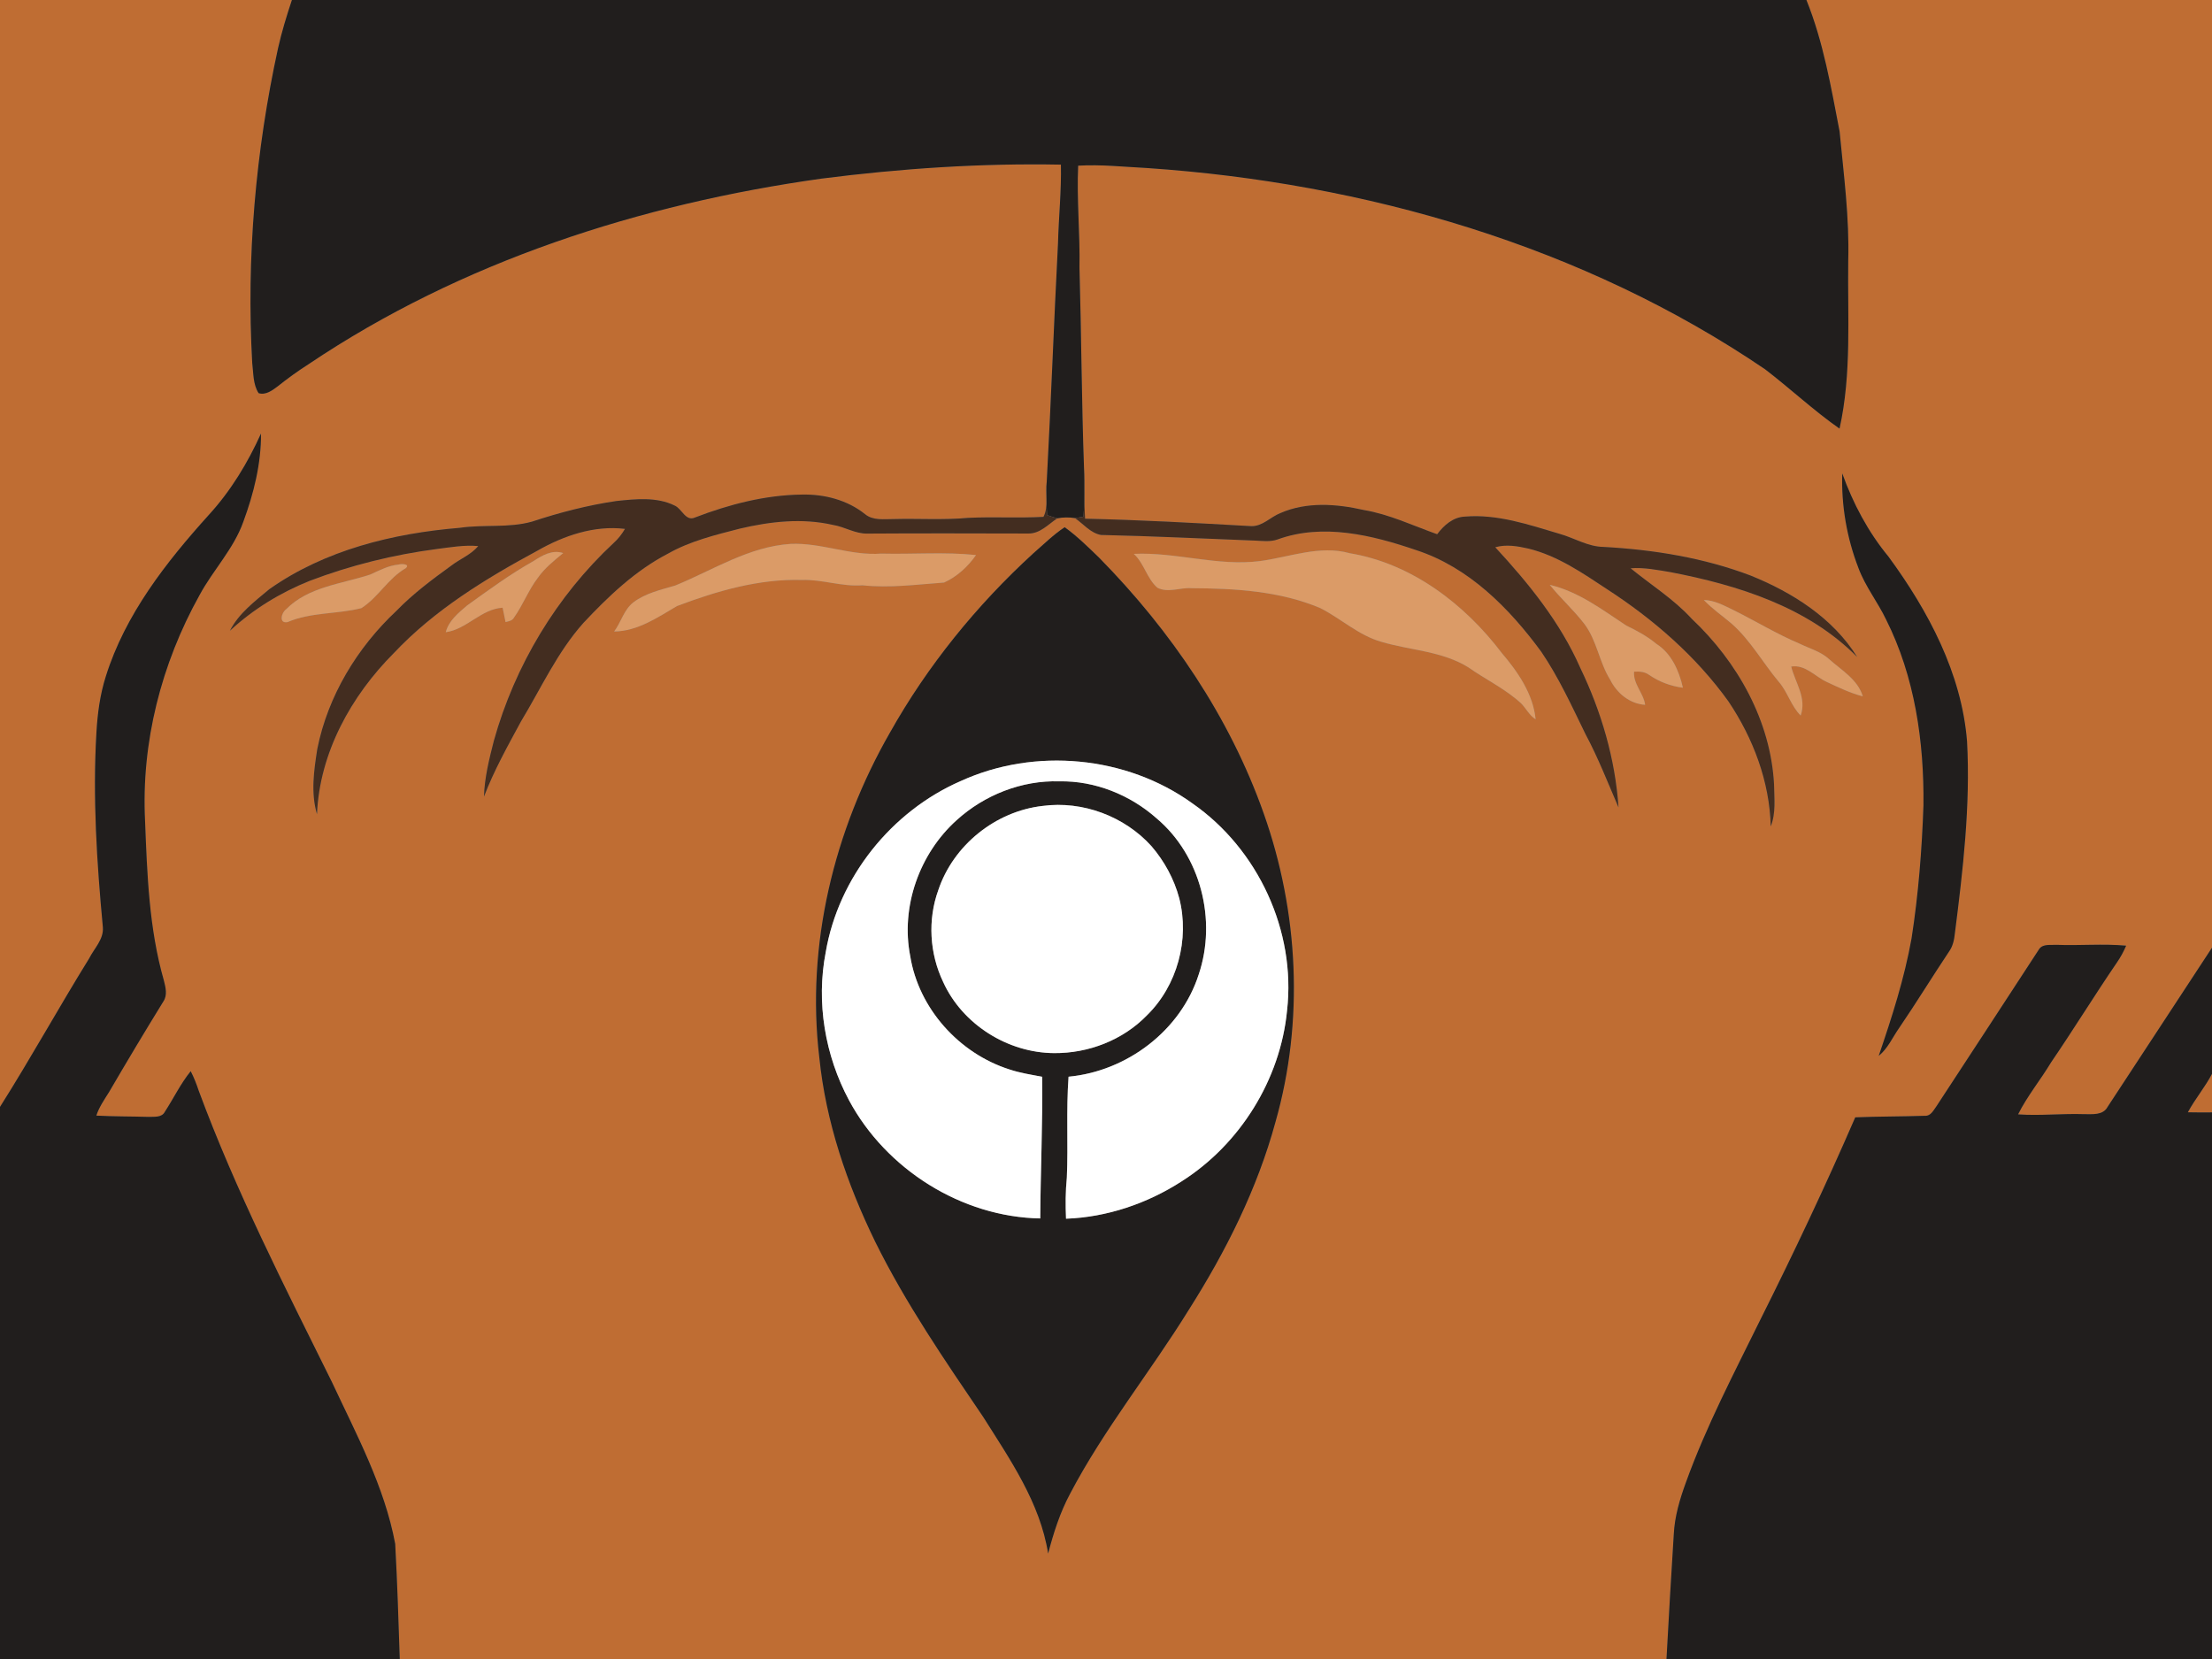
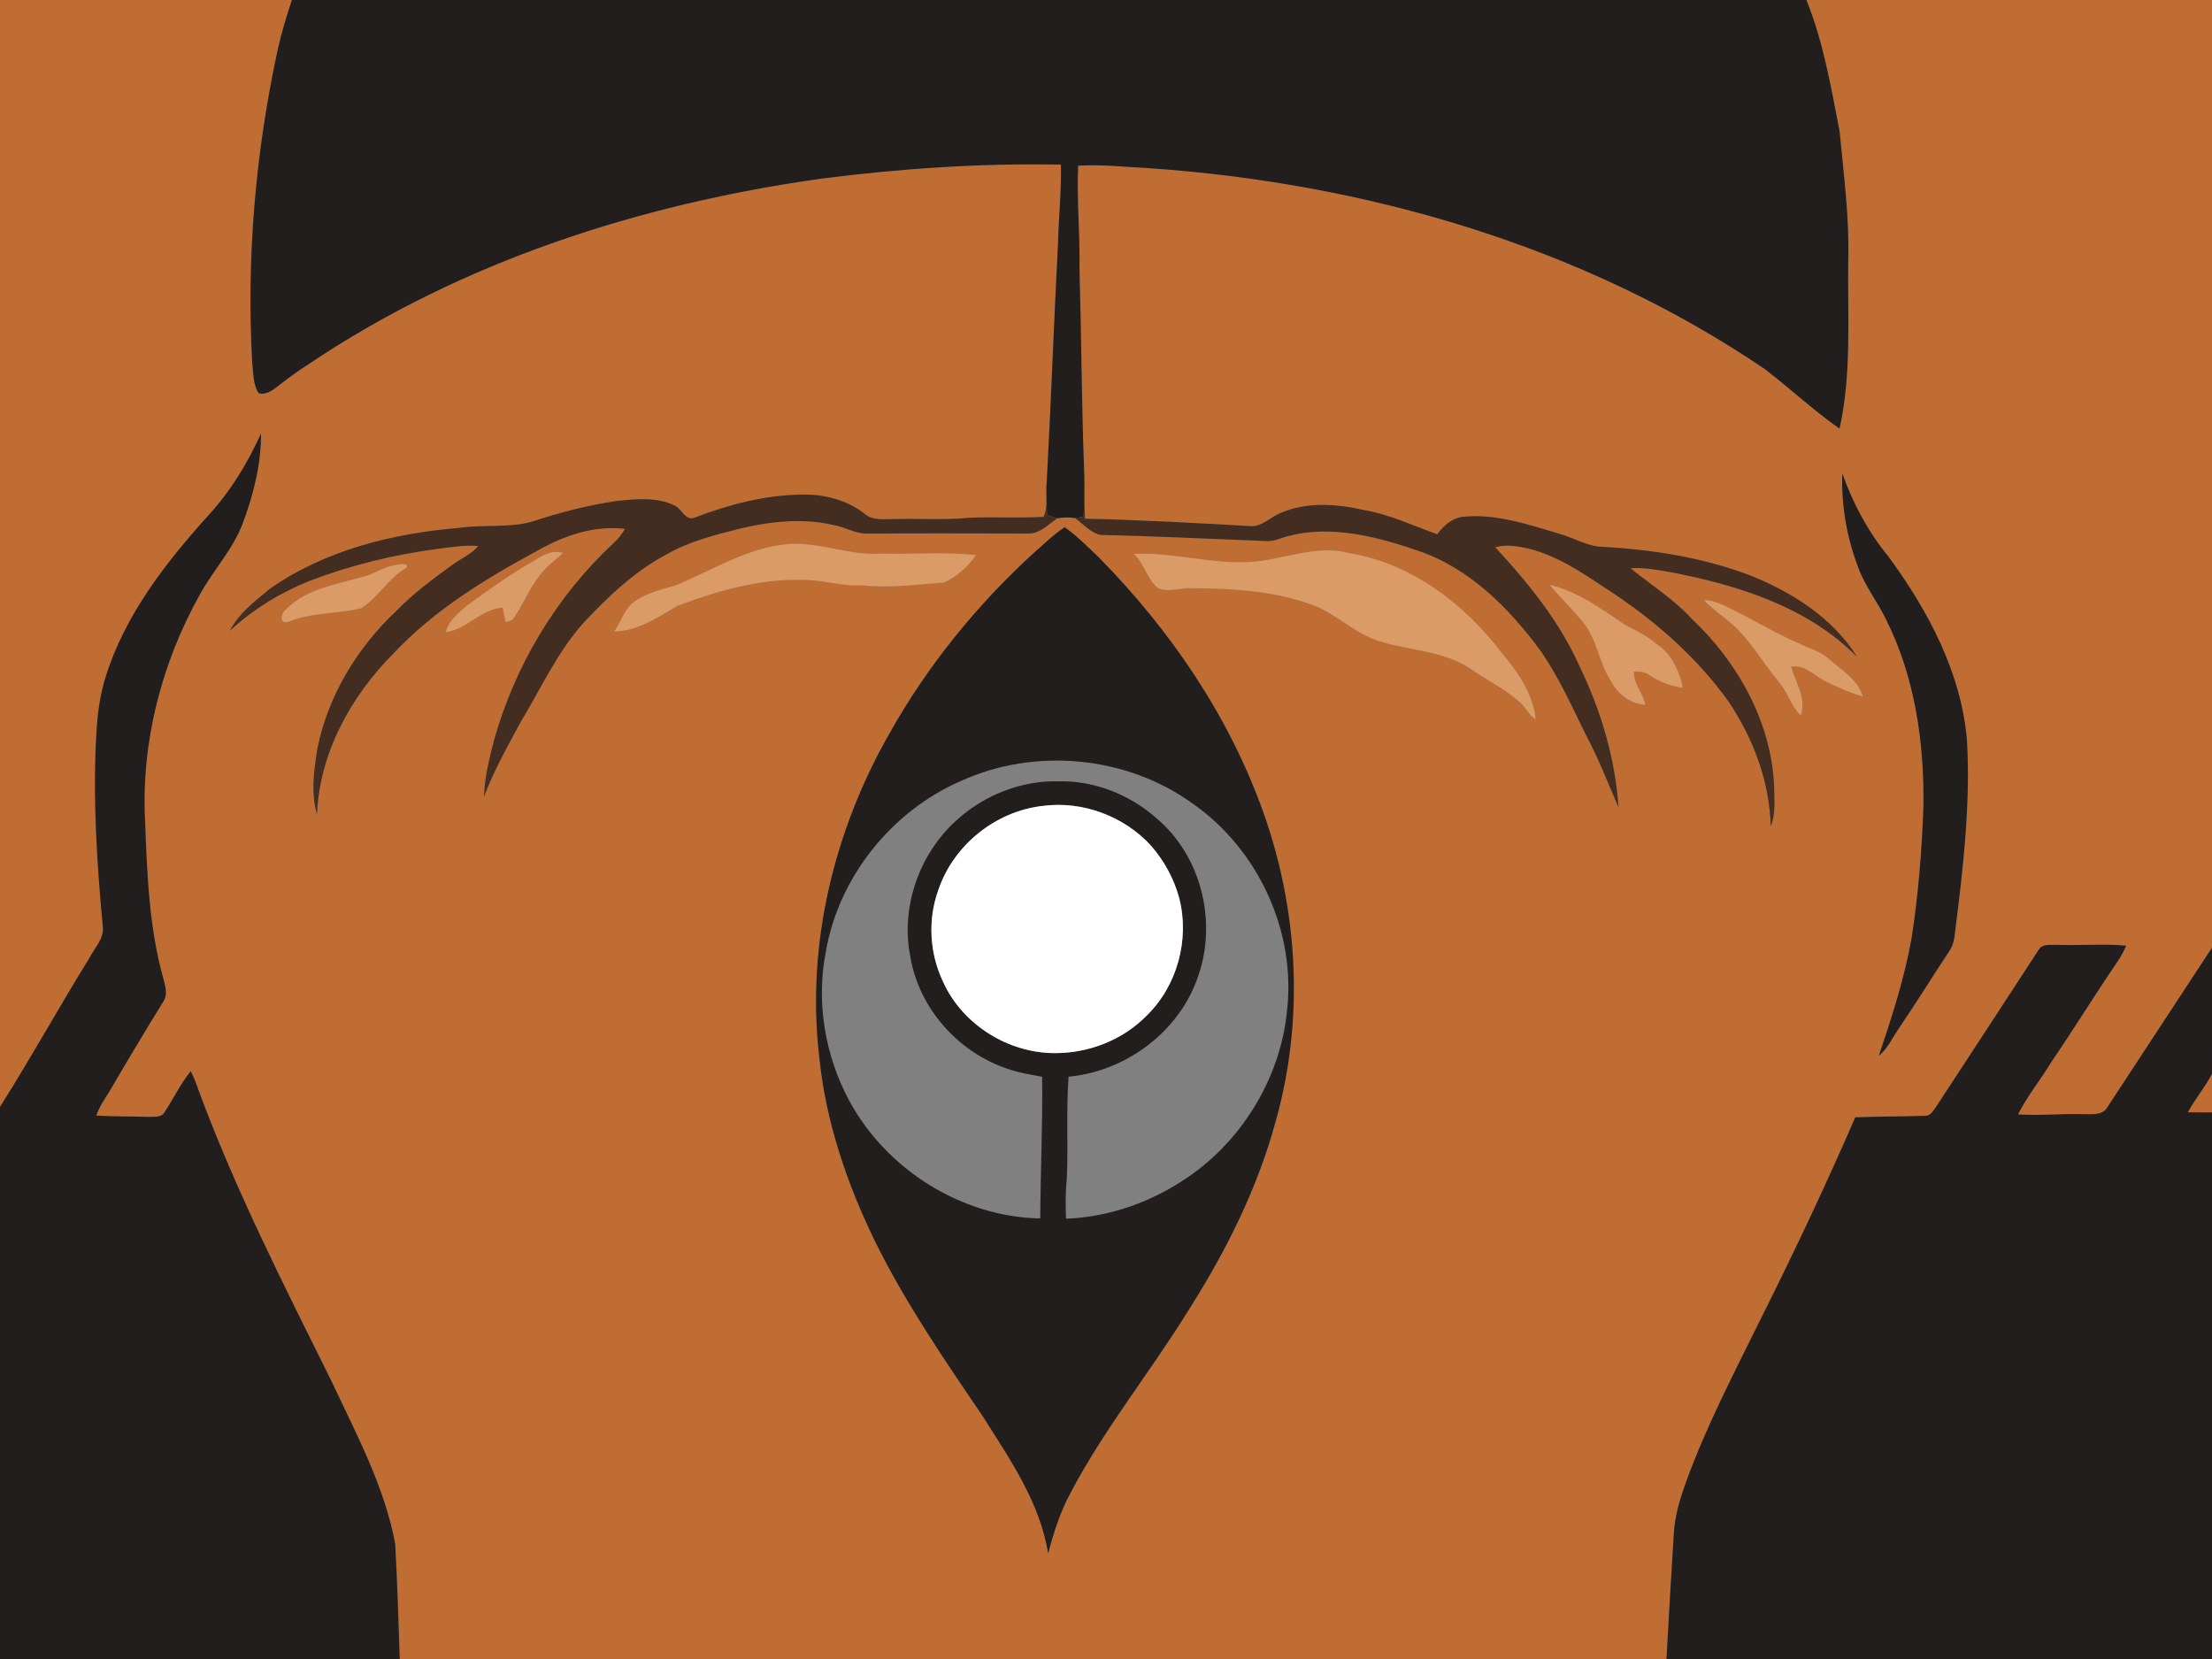
<svg xmlns="http://www.w3.org/2000/svg" width="1280pt" height="960pt" viewBox="0 0 1280 960" version="1.1">
  <rect x="0" y="0" width="1280" height="960" fill="#808080" stroke="none" />
  <g id="#bf6d33ff">
    <path fill="#bf6d33" opacity="1.00" d=" M 0.00 0.00 L 168.91 0.00 C 165.86 9.17 163.02 18.43 160.90 27.87 C 147.86 87.53 142.54 149.00 145.95 210.00 C 146.69 215.87 146.33 222.37 149.65 227.51 C 153.77 228.77 157.50 225.95 160.61 223.63 C 166.40 219.00 172.42 214.66 178.67 210.67 C 266.93 151.31 370.58 118.05 475.35 103.36 C 521.27 97.49 567.60 94.38 613.91 95.27 C 614.24 110.52 612.61 125.73 612.22 140.97 C 609.83 186.90 608.19 232.87 605.70 278.80 C 604.60 285.46 606.99 293.01 603.81 299.08 C 589.34 299.88 574.78 298.96 560.28 299.66 C 545.89 301.00 531.43 299.98 517.01 300.37 C 511.45 300.35 505.16 301.34 500.53 297.49 C 490.31 289.30 476.94 285.89 464.00 286.19 C 442.77 286.45 421.94 291.86 402.21 299.44 C 396.77 301.92 394.70 294.52 390.51 292.60 C 380.06 287.39 367.85 288.76 356.63 289.92 C 340.02 292.36 323.71 296.61 307.77 301.87 C 294.19 305.63 279.93 303.39 266.11 305.42 C 227.39 308.62 188.02 318.27 155.87 340.92 C 147.40 348.01 138.12 354.92 133.03 365.00 C 146.45 352.55 162.21 342.94 179.17 336.12 C 202.91 327.09 227.70 320.95 252.89 317.67 C 260.79 316.67 268.74 315.25 276.73 316.00 C 272.54 321.00 266.29 323.37 261.21 327.26 C 250.10 335.31 239.02 343.55 229.44 353.43 C 206.71 374.71 189.74 402.70 183.61 433.39 C 181.66 445.83 179.77 458.80 183.43 471.13 C 184.92 435.62 203.18 402.66 227.91 377.90 C 251.37 352.96 280.97 334.86 310.88 318.71 C 326.15 309.98 343.87 303.87 361.65 306.05 C 359.88 309.04 357.74 311.82 355.15 314.15 C 322.07 344.93 297.95 385.10 285.80 428.57 C 283.10 439.21 280.36 449.96 280.06 460.99 C 285.82 445.89 293.77 431.71 301.45 417.51 C 313.08 398.30 322.46 377.44 337.53 360.54 C 351.97 345.12 367.56 330.22 386.48 320.39 C 399.36 313.08 413.86 309.57 428.08 305.90 C 445.66 301.76 464.17 299.66 481.97 303.74 C 488.79 304.82 494.89 308.92 501.92 308.77 C 532.97 308.55 564.02 308.67 595.06 308.73 C 601.84 308.84 606.57 303.41 611.80 299.94 C 615.17 299.30 618.63 299.27 622.02 299.80 C 626.92 303.16 630.99 308.45 637.10 309.56 C 666.74 310.20 696.38 311.68 726.02 312.81 C 730.42 312.97 734.98 313.67 739.25 312.17 C 765.50 302.60 794.06 309.64 819.53 318.34 C 849.95 328.24 873.40 351.93 891.89 377.16 C 902.02 392.08 909.53 408.54 917.41 424.70 C 924.78 438.44 930.40 452.98 936.58 467.23 C 934.68 439.17 926.61 411.72 914.43 386.44 C 902.88 360.17 884.61 337.58 865.25 316.68 C 871.57 314.87 878.18 316.02 884.46 317.45 C 901.30 321.57 915.74 331.56 929.99 340.97 C 956.83 358.38 981.45 379.78 1000.18 405.86 C 1014.52 427.22 1024.02 452.30 1024.66 478.21 C 1027.75 470.51 1026.67 462.08 1026.58 454.01 C 1024.66 417.18 1005.43 383.01 978.94 358.07 C 968.56 346.71 955.42 338.51 943.58 328.85 C 951.36 328.24 959.03 329.82 966.67 331.08 C 1005.67 338.58 1046.08 351.19 1074.69 380.20 C 1060.68 357.65 1037.23 342.83 1013.07 333.07 C 985.91 322.75 956.91 318.08 927.98 316.48 C 918.83 316.39 910.94 311.26 902.34 308.87 C 884.67 303.62 866.52 297.39 847.84 298.93 C 840.91 299.16 835.59 303.89 831.63 309.14 C 817.57 304.14 803.92 297.60 789.08 295.11 C 773.27 291.51 755.96 290.26 740.78 296.96 C 735.10 299.22 730.58 304.61 724.08 304.46 C 692.04 302.65 659.98 300.85 627.89 300.15 C 627.23 290.37 628.09 280.56 627.28 270.79 C 625.88 232.21 625.76 193.59 624.65 154.99 C 625.03 135.28 623.00 115.58 623.89 95.87 C 637.18 95.08 650.46 96.57 663.73 97.23 C 789.89 105.80 916.11 142.20 1021.35 213.66 C 1035.93 224.83 1049.45 237.52 1064.47 248.04 C 1071.56 216.17 1069.06 183.37 1069.50 151.00 C 1070.23 125.93 1066.88 101.00 1064.51 76.09 C 1059.56 50.43 1055.13 24.34 1045.31 0.00 L 1280.00 0.00 L 1280.00 548.38 C 1259.86 579.10 1239.71 609.83 1219.56 640.54 C 1216.89 645.50 1210.76 644.67 1206.04 644.72 C 1193.29 644.28 1180.53 645.73 1167.79 644.84 C 1173.11 634.21 1180.75 624.97 1186.85 614.80 C 1199.89 595.71 1211.98 576.00 1225.02 556.91 C 1227.13 553.88 1228.87 550.61 1230.33 547.22 C 1216.91 545.98 1203.42 547.27 1189.98 546.73 C 1186.66 547.00 1182.31 546.02 1180.05 549.09 C 1160.20 579.51 1140.34 609.97 1120.41 640.35 C 1118.76 642.58 1117.22 645.84 1113.97 645.66 C 1100.50 646.11 1087.02 646.01 1073.56 646.56 C 1056.42 686.11 1037.95 725.11 1018.64 763.66 C 1003.44 794.58 987.35 825.20 975.63 857.66 C 972.07 867.39 969.06 877.45 968.55 887.86 C 967.00 911.90 965.66 935.95 964.33 960.00 L 231.33 960.00 C 230.60 937.79 229.90 915.55 228.69 893.37 C 222.52 860.21 206.28 830.13 192.13 799.86 C 164.68 744.43 136.46 689.19 114.97 631.09 C 113.70 627.24 112.21 623.45 110.35 619.85 C 104.48 627.10 100.45 635.57 95.39 643.34 C 93.61 646.81 89.28 646.13 86.04 646.30 C 75.94 645.99 65.83 646.11 55.75 645.56 C 57.34 640.65 60.32 636.40 63.03 632.07 C 73.32 614.44 83.80 596.92 94.51 579.55 C 97.03 575.84 95.82 571.28 94.81 567.30 C 86.23 537.34 85.15 505.94 83.94 475.01 C 81.66 429.63 93.39 383.99 115.44 344.42 C 123.27 329.85 135.25 317.65 140.82 301.87 C 146.83 285.58 151.15 268.31 151.03 250.86 C 143.34 267.90 133.54 284.05 120.88 297.90 C 96.05 325.40 72.44 355.58 61.22 391.42 C 57.86 401.97 56.41 413.00 55.79 424.02 C 53.58 461.55 56.03 499.16 59.52 536.53 C 60.11 543.55 54.50 548.77 51.58 554.62 C 33.98 583.01 17.86 612.29 0.00 640.51 L 0.00 0.00 M 1066.04 273.94 C 1065.45 292.50 1068.68 311.28 1075.38 328.60 C 1079.32 339.31 1086.53 348.30 1091.42 358.53 C 1108.05 391.64 1113.44 429.26 1113.03 465.99 C 1112.15 491.79 1110.10 517.58 1106.13 543.10 C 1101.97 566.27 1094.73 588.76 1087.13 611.00 C 1092.42 606.74 1095.12 600.33 1098.94 594.88 C 1108.85 580.37 1118.01 565.35 1127.77 550.74 C 1130.02 547.64 1130.84 543.85 1131.21 540.11 C 1135.90 503.31 1140.27 466.18 1138.26 429.02 C 1135.11 389.61 1115.84 353.53 1092.84 322.15 C 1081.03 307.86 1072.28 291.34 1066.04 273.94 M 598.05 320.09 C 565.21 350.12 536.79 385.12 514.98 423.94 C 482.58 480.40 466.35 546.97 474.11 611.95 C 477.87 649.18 490.13 685.06 506.45 718.55 C 524.09 754.24 546.67 787.14 568.99 820.01 C 584.52 844.63 601.87 869.59 606.51 898.99 C 609.64 887.05 613.39 875.24 619.25 864.30 C 638.92 826.85 665.72 793.84 687.91 757.94 C 709.35 724.14 727.56 687.94 738.09 649.19 C 754.68 590.93 751.45 527.68 731.27 470.73 C 711.57 414.91 677.50 364.89 636.15 322.85 C 629.74 316.64 623.34 310.30 616.08 305.08 C 609.52 309.40 603.97 314.98 598.05 320.09 M 457.56 314.73 C 433.41 316.26 412.59 329.86 390.76 338.82 C 382.43 341.28 373.61 343.20 366.53 348.54 C 361.00 352.82 359.44 360.00 355.39 365.42 C 369.00 365.24 380.48 357.31 391.76 350.69 C 414.78 341.99 439.10 334.91 463.99 335.60 C 475.79 335.20 487.18 339.59 499.02 338.68 C 514.77 340.38 530.59 338.23 546.30 337.10 C 553.71 333.75 560.15 327.87 564.79 321.18 C 546.63 319.29 528.25 320.82 510.00 320.36 C 492.22 321.69 475.32 313.94 457.56 314.73 M 729.26 324.65 C 704.71 327.84 680.57 319.35 656.08 320.51 C 662.13 326.00 663.62 334.80 669.78 340.12 C 676.06 343.28 682.95 339.85 689.52 340.37 C 714.64 340.50 740.58 341.97 764.03 351.89 C 776.04 358.01 786.24 367.72 799.46 371.43 C 816.17 376.37 834.54 376.73 849.71 386.19 C 859.74 393.24 870.99 398.57 880.10 406.90 C 883.11 409.86 884.91 413.96 888.61 416.22 C 887.15 401.58 878.36 388.82 869.06 377.92 C 847.53 349.53 816.86 326.08 781.05 320.13 C 763.78 315.30 746.35 322.33 729.26 324.65 M 308.65 324.71 C 295.21 332.23 282.80 341.39 270.30 350.36 C 265.31 354.63 259.66 359.16 257.95 365.82 C 270.02 364.23 278.43 352.38 290.84 351.66 C 291.39 354.43 291.96 357.20 292.55 359.97 C 294.32 359.49 296.39 359.23 297.37 357.45 C 302.62 350.11 305.75 341.49 311.26 334.32 C 315.21 328.69 320.64 324.39 325.89 320.05 C 319.61 317.90 313.75 321.41 308.65 324.71 M 230.57 326.70 C 224.70 327.28 219.52 330.07 214.26 332.46 C 197.69 337.92 178.42 339.50 165.58 352.55 C 162.79 354.52 161.23 360.98 166.38 359.98 C 179.99 354.17 195.03 355.47 209.12 351.91 C 218.88 345.69 224.63 334.63 234.78 328.79 C 237.59 326.32 232.22 326.15 230.57 326.70 M 896.79 338.43 C 903.12 346.33 910.75 353.09 916.89 361.15 C 924.10 370.76 925.41 383.23 931.75 393.32 C 935.59 401.12 943.08 407.31 951.98 407.84 C 951.03 401.00 945.00 395.85 945.57 388.66 C 948.62 388.49 951.82 388.66 954.35 390.59 C 960.16 394.54 966.85 397.09 973.83 397.95 C 971.65 388.22 967.21 378.08 958.47 372.57 C 953.21 368.17 947.18 364.94 941.05 361.98 C 927.10 352.77 913.39 342.32 896.79 338.43 M 985.92 347.18 C 990.80 352.32 996.69 356.35 1002.08 360.93 C 1013.02 370.59 1020.09 383.55 1029.39 394.63 C 1034.48 400.53 1036.42 408.51 1041.97 414.05 C 1045.60 403.84 1038.82 395.08 1036.51 385.70 C 1044.74 384.42 1050.36 391.57 1057.21 394.68 C 1063.95 397.79 1070.71 401.10 1077.93 402.94 C 1075.00 393.17 1065.67 387.89 1058.52 381.49 C 1053.73 377.07 1047.32 375.36 1041.59 372.57 C 1028.31 366.98 1016.00 359.44 1003.12 353.04 C 997.66 350.41 992.13 347.34 985.92 347.18 Z" />
    <path fill="#bf6d33" opacity="1.00" d=" M 1266.03 643.64 C 1270.19 635.92 1275.93 629.18 1280.00 621.40 L 1280.00 643.70 C 1275.34 643.74 1270.68 643.75 1266.03 643.64 Z" />
  </g>
  <g id="#211e1dff">
    <path fill="#211e1d" opacity="1.00" d=" M 168.91 0.00 L 1045.31 0.00 C 1055.13 24.34 1059.56 50.43 1064.51 76.09 C 1066.88 101.00 1070.23 125.93 1069.50 151.00 C 1069.06 183.37 1071.56 216.17 1064.47 248.04 C 1049.45 237.52 1035.93 224.83 1021.35 213.66 C 916.11 142.20 789.89 105.80 663.73 97.23 C 650.46 96.57 637.18 95.08 623.89 95.87 C 623.00 115.58 625.03 135.28 624.65 154.99 C 625.76 193.59 625.88 232.21 627.28 270.79 C 627.30 280.19 627.71 289.62 626.97 299.00 C 625.32 299.29 623.67 299.59 622.02 299.80 C 618.63 299.27 615.17 299.30 611.80 299.94 C 609.79 299.43 607.84 298.74 605.89 298.07 C 605.56 291.65 605.44 285.22 605.70 278.80 C 608.19 232.87 609.83 186.90 612.22 140.97 C 612.61 125.73 614.24 110.52 613.91 95.27 C 567.60 94.38 521.27 97.49 475.35 103.36 C 370.58 118.05 266.93 151.31 178.67 210.67 C 172.42 214.66 166.40 219.00 160.61 223.63 C 157.50 225.95 153.77 228.77 149.65 227.51 C 146.33 222.37 146.69 215.87 145.95 210.00 C 142.54 149.00 147.86 87.53 160.90 27.87 C 163.02 18.43 165.86 9.17 168.91 0.00 Z" />
    <path fill="#211e1d" opacity="1.00" d=" M 120.88 297.90 C 133.54 284.05 143.34 267.90 151.03 250.86 C 151.15 268.31 146.83 285.58 140.82 301.87 C 135.25 317.65 123.27 329.85 115.44 344.42 C 93.39 383.99 81.66 429.63 83.94 475.01 C 85.15 505.94 86.23 537.34 94.81 567.30 C 95.82 571.28 97.03 575.84 94.51 579.55 C 83.80 596.92 73.32 614.44 63.03 632.07 C 60.32 636.40 57.34 640.65 55.75 645.56 C 65.83 646.11 75.94 645.99 86.04 646.30 C 89.28 646.13 93.61 646.81 95.39 643.34 C 100.45 635.57 104.48 627.10 110.35 619.85 C 112.21 623.45 113.70 627.24 114.97 631.09 C 136.46 689.19 164.68 744.43 192.13 799.86 C 206.28 830.13 222.52 860.21 228.69 893.37 C 229.90 915.55 230.60 937.79 231.33 960.00 L 0.00 960.00 L 0.00 640.51 C 17.86 612.29 33.98 583.01 51.58 554.62 C 54.50 548.77 60.11 543.55 59.52 536.53 C 56.03 499.16 53.58 461.55 55.79 424.02 C 56.41 413.00 57.86 401.97 61.22 391.42 C 72.44 355.58 96.05 325.40 120.88 297.90 Z" />
    <path fill="#211e1d" opacity="1.00" d=" M 1066.04 273.94 C 1072.28 291.34 1081.03 307.86 1092.84 322.15 C 1115.84 353.53 1135.11 389.61 1138.26 429.02 C 1140.27 466.18 1135.90 503.31 1131.21 540.11 C 1130.84 543.85 1130.02 547.64 1127.77 550.74 C 1118.01 565.35 1108.85 580.37 1098.94 594.88 C 1095.12 600.33 1092.42 606.74 1087.13 611.00 C 1094.73 588.76 1101.97 566.27 1106.13 543.10 C 1110.10 517.58 1112.15 491.79 1113.03 465.99 C 1113.44 429.26 1108.05 391.64 1091.42 358.53 C 1086.53 348.30 1079.32 339.31 1075.38 328.60 C 1068.68 311.28 1065.45 292.50 1066.04 273.94 Z" />
    <path fill="#211e1d" opacity="1.00" d=" M 598.05 320.09 C 603.97 314.98 609.52 309.40 616.08 305.08 C 623.34 310.30 629.74 316.64 636.15 322.85 C 677.50 364.89 711.57 414.91 731.27 470.73 C 751.45 527.68 754.68 590.93 738.09 649.19 C 727.56 687.94 709.35 724.14 687.91 757.94 C 665.72 793.84 638.92 826.85 619.25 864.30 C 613.39 875.24 609.64 887.05 606.51 898.99 C 601.87 869.59 584.52 844.63 568.99 820.01 C 546.67 787.14 524.09 754.24 506.45 718.55 C 490.13 685.06 477.87 649.18 474.11 611.95 C 466.35 546.97 482.58 480.40 514.98 423.94 C 536.79 385.12 565.21 350.12 598.05 320.09 M 555.99 451.94 C 515.81 469.45 485.20 507.66 477.82 550.98 C 472.18 579.97 477.38 610.74 491.30 636.70 C 512.77 676.69 556.46 704.25 601.95 705.06 C 602.11 677.74 603.40 650.40 603.06 623.08 C 596.71 621.87 590.28 620.91 584.13 618.84 C 555.00 609.58 531.62 583.62 526.71 553.27 C 521.10 524.69 532.02 493.99 553.56 474.61 C 569.58 460.02 591.26 451.46 613.00 452.13 C 633.63 451.73 654.05 459.99 669.39 473.64 C 694.82 495.14 704.22 532.44 693.68 563.79 C 683.29 596.37 652.09 619.88 618.34 623.05 C 616.90 642.49 618.21 662.03 617.34 681.50 C 616.54 689.38 616.53 697.31 616.87 705.22 C 640.53 704.35 663.79 696.47 683.66 683.67 C 717.53 662.22 740.89 624.72 744.77 584.76 C 750.02 538.75 727.96 491.30 690.06 464.93 C 651.83 437.32 598.84 432.40 555.99 451.94 M 603.35 466.36 C 576.10 469.44 551.67 489.04 542.96 515.08 C 536.73 532.26 537.89 551.75 545.76 568.21 C 556.89 592.78 583.13 609.26 610.01 609.39 C 629.79 609.56 649.76 601.88 663.61 587.61 C 681.25 570.40 688.50 543.58 682.38 519.77 C 679.42 508.68 673.80 498.36 666.33 489.67 C 650.75 472.37 626.46 463.26 603.35 466.36 Z" />
    <path fill="#211e1d" opacity="1.00" d=" M 1180.05 549.09 C 1182.31 546.02 1186.66 547.00 1189.98 546.73 C 1203.42 547.27 1216.91 545.98 1230.33 547.22 C 1228.87 550.61 1227.13 553.88 1225.02 556.91 C 1211.98 576.00 1199.89 595.71 1186.85 614.80 C 1180.75 624.97 1173.11 634.21 1167.79 644.84 C 1180.53 645.73 1193.29 644.28 1206.04 644.72 C 1210.76 644.67 1216.89 645.50 1219.56 640.54 C 1239.71 609.83 1259.86 579.10 1280.00 548.38 L 1280.00 621.40 C 1275.93 629.18 1270.19 635.92 1266.03 643.64 C 1270.68 643.75 1275.34 643.74 1280.00 643.70 L 1280.00 960.00 L 964.33 960.00 C 965.66 935.95 967.00 911.90 968.55 887.86 C 969.06 877.45 972.07 867.39 975.63 857.66 C 987.35 825.20 1003.44 794.58 1018.64 763.66 C 1037.95 725.11 1056.42 686.11 1073.56 646.56 C 1087.02 646.01 1100.50 646.11 1113.97 645.66 C 1117.22 645.84 1118.76 642.58 1120.41 640.35 C 1140.34 609.97 1160.20 579.51 1180.05 549.09 Z" />
  </g>
  <g id="#432d20ff">
    <path fill="#432d20" opacity="1.00" d=" M 627.28 270.79 C 628.09 280.56 627.23 290.37 627.89 300.15 C 659.98 300.85 692.04 302.65 724.08 304.46 C 730.58 304.61 735.10 299.22 740.78 296.96 C 755.96 290.26 773.27 291.51 789.08 295.11 C 803.92 297.60 817.57 304.14 831.63 309.14 C 835.59 303.89 840.91 299.16 847.84 298.93 C 866.52 297.39 884.67 303.62 902.34 308.87 C 910.94 311.26 918.83 316.39 927.98 316.48 C 956.91 318.08 985.91 322.75 1013.07 333.07 C 1037.23 342.83 1060.68 357.65 1074.69 380.20 C 1046.08 351.19 1005.67 338.58 966.67 331.08 C 959.03 329.82 951.36 328.24 943.58 328.85 C 955.42 338.51 968.56 346.71 978.94 358.07 C 1005.43 383.01 1024.66 417.18 1026.58 454.01 C 1026.67 462.08 1027.75 470.51 1024.66 478.21 C 1024.02 452.30 1014.52 427.22 1000.18 405.86 C 981.45 379.78 956.83 358.38 929.99 340.97 C 915.74 331.56 901.30 321.57 884.46 317.45 C 878.18 316.02 871.57 314.87 865.25 316.68 C 884.61 337.58 902.88 360.17 914.43 386.44 C 926.61 411.72 934.68 439.17 936.58 467.23 C 930.40 452.98 924.78 438.44 917.41 424.70 C 909.53 408.54 902.02 392.08 891.89 377.16 C 873.40 351.93 849.95 328.24 819.53 318.34 C 794.06 309.64 765.50 302.60 739.25 312.17 C 734.98 313.67 730.42 312.97 726.02 312.81 C 696.38 311.68 666.74 310.20 637.10 309.56 C 630.99 308.45 626.92 303.16 622.02 299.80 C 623.67 299.59 625.32 299.29 626.97 299.00 C 627.71 289.62 627.30 280.19 627.28 270.79 Z" />
    <path fill="#432d20" opacity="1.00" d=" M 603.81 299.08 C 606.99 293.01 604.60 285.46 605.70 278.80 C 605.44 285.22 605.56 291.65 605.89 298.07 C 607.84 298.74 609.79 299.43 611.80 299.94 C 606.57 303.41 601.84 308.84 595.06 308.73 C 564.02 308.67 532.97 308.55 501.92 308.77 C 494.89 308.92 488.79 304.82 481.97 303.74 C 464.17 299.66 445.66 301.76 428.08 305.90 C 413.86 309.57 399.36 313.08 386.48 320.39 C 367.56 330.22 351.97 345.12 337.53 360.54 C 322.46 377.44 313.08 398.30 301.45 417.51 C 293.77 431.71 285.82 445.89 280.06 460.99 C 280.36 449.96 283.10 439.21 285.80 428.57 C 297.95 385.10 322.07 344.93 355.15 314.15 C 357.74 311.82 359.88 309.04 361.65 306.05 C 343.87 303.87 326.15 309.98 310.88 318.71 C 280.97 334.86 251.37 352.96 227.91 377.90 C 203.18 402.66 184.92 435.62 183.43 471.13 C 179.77 458.80 181.66 445.83 183.61 433.39 C 189.74 402.70 206.71 374.71 229.44 353.43 C 239.02 343.55 250.10 335.31 261.21 327.26 C 266.29 323.37 272.54 321.00 276.73 316.00 C 268.74 315.25 260.79 316.67 252.89 317.67 C 227.70 320.95 202.91 327.09 179.17 336.12 C 162.21 342.94 146.45 352.55 133.03 365.00 C 138.12 354.92 147.40 348.01 155.87 340.92 C 188.02 318.27 227.39 308.62 266.11 305.42 C 279.93 303.39 294.19 305.63 307.77 301.87 C 323.71 296.61 340.02 292.36 356.63 289.92 C 367.85 288.76 380.06 287.39 390.51 292.60 C 394.70 294.52 396.77 301.92 402.21 299.44 C 421.94 291.86 442.77 286.45 464.00 286.19 C 476.94 285.89 490.31 289.30 500.53 297.49 C 505.16 301.34 511.45 300.35 517.01 300.37 C 531.43 299.98 545.89 301.00 560.28 299.66 C 574.78 298.96 589.34 299.88 603.81 299.08 Z" />
  </g>
  <g id="#db9b67ff">
    <path fill="#db9b67" opacity="1.00" d=" M 457.56 314.73 C 475.32 313.94 492.22 321.69 510.00 320.36 C 528.25 320.82 546.63 319.29 564.79 321.18 C 560.15 327.87 553.71 333.75 546.30 337.10 C 530.59 338.23 514.77 340.38 499.02 338.68 C 487.18 339.59 475.79 335.20 463.99 335.60 C 439.10 334.91 414.78 341.99 391.76 350.69 C 380.48 357.31 369.00 365.24 355.39 365.42 C 359.44 360.00 361.00 352.82 366.53 348.54 C 373.61 343.20 382.43 341.28 390.76 338.82 C 412.59 329.86 433.41 316.26 457.56 314.73 Z" />
    <path fill="#db9b67" opacity="1.00" d=" M 729.26 324.65 C 746.35 322.33 763.78 315.30 781.05 320.13 C 816.86 326.08 847.53 349.53 869.06 377.92 C 878.36 388.82 887.15 401.58 888.61 416.22 C 884.91 413.96 883.11 409.86 880.10 406.90 C 870.99 398.57 859.74 393.24 849.71 386.19 C 834.54 376.73 816.17 376.37 799.46 371.43 C 786.24 367.72 776.04 358.01 764.03 351.89 C 740.58 341.97 714.64 340.50 689.52 340.37 C 682.95 339.85 676.06 343.28 669.78 340.12 C 663.62 334.80 662.13 326.00 656.08 320.51 C 680.57 319.35 704.71 327.84 729.26 324.65 Z" />
    <path fill="#db9b67" opacity="1.00" d=" M 308.65 324.71 C 313.75 321.41 319.61 317.90 325.89 320.05 C 320.64 324.39 315.21 328.69 311.26 334.32 C 305.75 341.49 302.62 350.11 297.37 357.45 C 296.39 359.23 294.32 359.49 292.55 359.97 C 291.96 357.20 291.39 354.43 290.84 351.66 C 278.43 352.38 270.02 364.23 257.95 365.82 C 259.66 359.16 265.31 354.63 270.30 350.36 C 282.80 341.39 295.21 332.23 308.65 324.71 Z" />
    <path fill="#db9b67" opacity="1.00" d=" M 230.57 326.70 C 232.22 326.15 237.59 326.32 234.78 328.79 C 224.63 334.63 218.88 345.69 209.12 351.91 C 195.03 355.47 179.99 354.17 166.38 359.98 C 161.23 360.98 162.79 354.52 165.58 352.55 C 178.42 339.50 197.69 337.92 214.26 332.46 C 219.52 330.07 224.70 327.28 230.57 326.70 Z" />
    <path fill="#db9b67" opacity="1.00" d=" M 896.79 338.43 C 913.39 342.32 927.10 352.77 941.05 361.98 C 947.18 364.94 953.21 368.17 958.47 372.57 C 967.21 378.08 971.65 388.22 973.83 397.95 C 966.85 397.09 960.16 394.54 954.35 390.59 C 951.82 388.66 948.62 388.49 945.57 388.66 C 945.00 395.85 951.03 401.00 951.98 407.84 C 943.08 407.31 935.59 401.12 931.75 393.32 C 925.41 383.23 924.10 370.76 916.89 361.15 C 910.75 353.09 903.12 346.33 896.79 338.43 Z" />
    <path fill="#db9b67" opacity="1.00" d=" M 985.92 347.18 C 992.13 347.34 997.66 350.41 1003.12 353.04 C 1016.00 359.44 1028.31 366.98 1041.59 372.57 C 1047.32 375.36 1053.73 377.07 1058.52 381.49 C 1065.67 387.89 1075.00 393.17 1077.93 402.94 C 1070.71 401.10 1063.95 397.79 1057.21 394.68 C 1050.36 391.57 1044.74 384.42 1036.51 385.70 C 1038.82 395.08 1045.60 403.84 1041.97 414.05 C 1036.42 408.51 1034.48 400.53 1029.39 394.63 C 1020.09 383.55 1013.02 370.59 1002.08 360.93 C 996.69 356.35 990.80 352.32 985.92 347.18 Z" />
  </g>
  <g id="#ffffffff">
-     <path fill="#ffffff" opacity="1.00" d=" M 555.99 451.94 C 598.84 432.40 651.83 437.32 690.06 464.93 C 727.96 491.30 750.02 538.75 744.77 584.76 C 740.89 624.72 717.53 662.22 683.66 683.67 C 663.79 696.47 640.53 704.35 616.87 705.22 C 616.53 697.31 616.54 689.38 617.34 681.50 C 618.21 662.03 616.90 642.49 618.34 623.05 C 652.09 619.88 683.29 596.37 693.68 563.79 C 704.22 532.44 694.82 495.14 669.39 473.64 C 654.05 459.99 633.63 451.73 613.00 452.13 C 591.26 451.46 569.58 460.02 553.56 474.61 C 532.02 493.99 521.10 524.69 526.71 553.27 C 531.62 583.62 555.00 609.58 584.13 618.84 C 590.28 620.91 596.71 621.87 603.06 623.08 C 603.40 650.40 602.11 677.74 601.95 705.06 C 556.46 704.25 512.77 676.69 491.30 636.70 C 477.38 610.74 472.18 579.97 477.82 550.98 C 485.20 507.66 515.81 469.45 555.99 451.94 Z" />
    <path fill="#ffffff" opacity="1.00" d=" M 603.35 466.36 C 626.46 463.26 650.75 472.37 666.33 489.67 C 673.80 498.36 679.42 508.68 682.38 519.77 C 688.50 543.58 681.25 570.40 663.61 587.61 C 649.76 601.88 629.79 609.56 610.01 609.39 C 583.13 609.26 556.89 592.78 545.76 568.21 C 537.89 551.75 536.73 532.26 542.96 515.08 C 551.67 489.04 576.10 469.44 603.35 466.36 Z" />
  </g>
</svg>